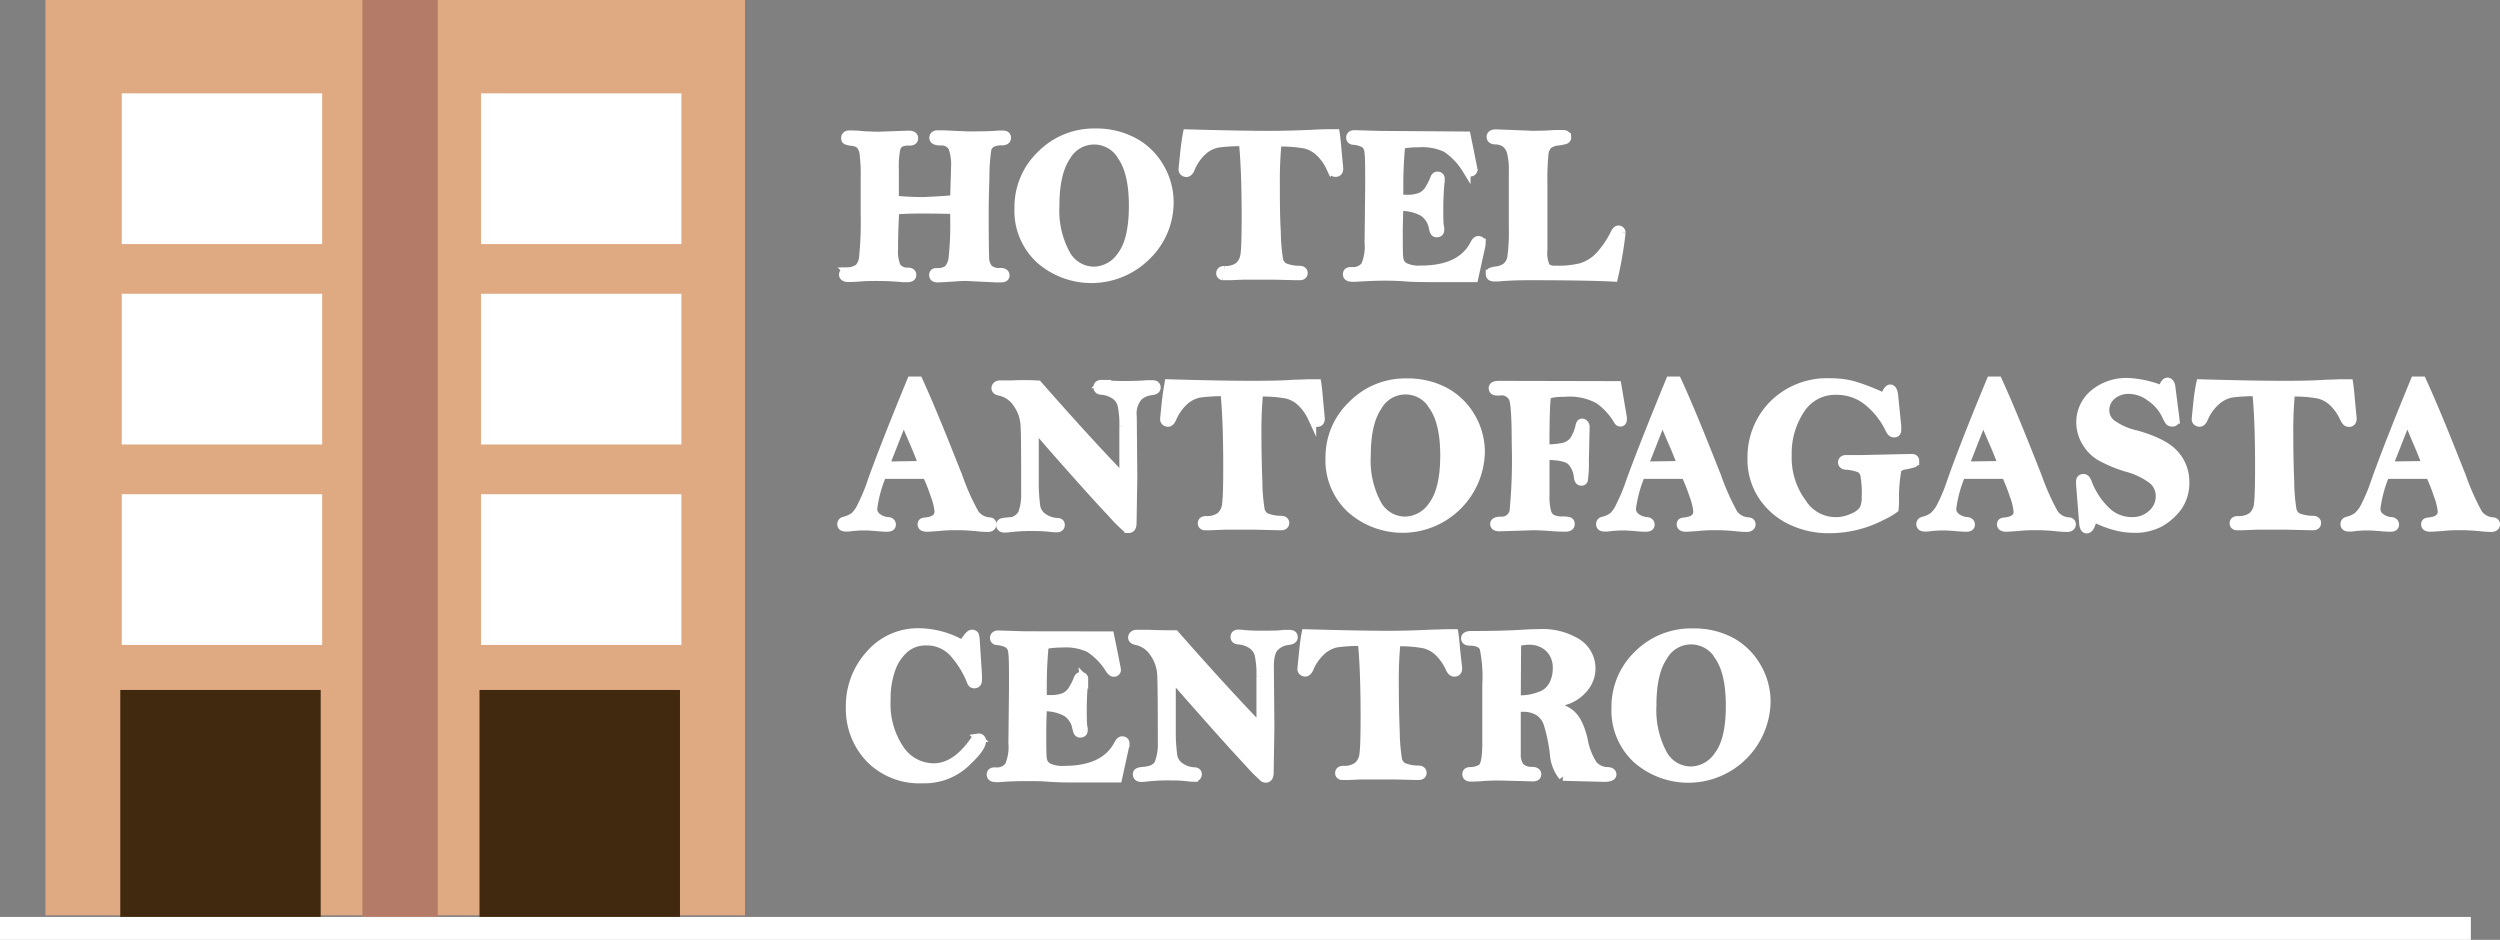
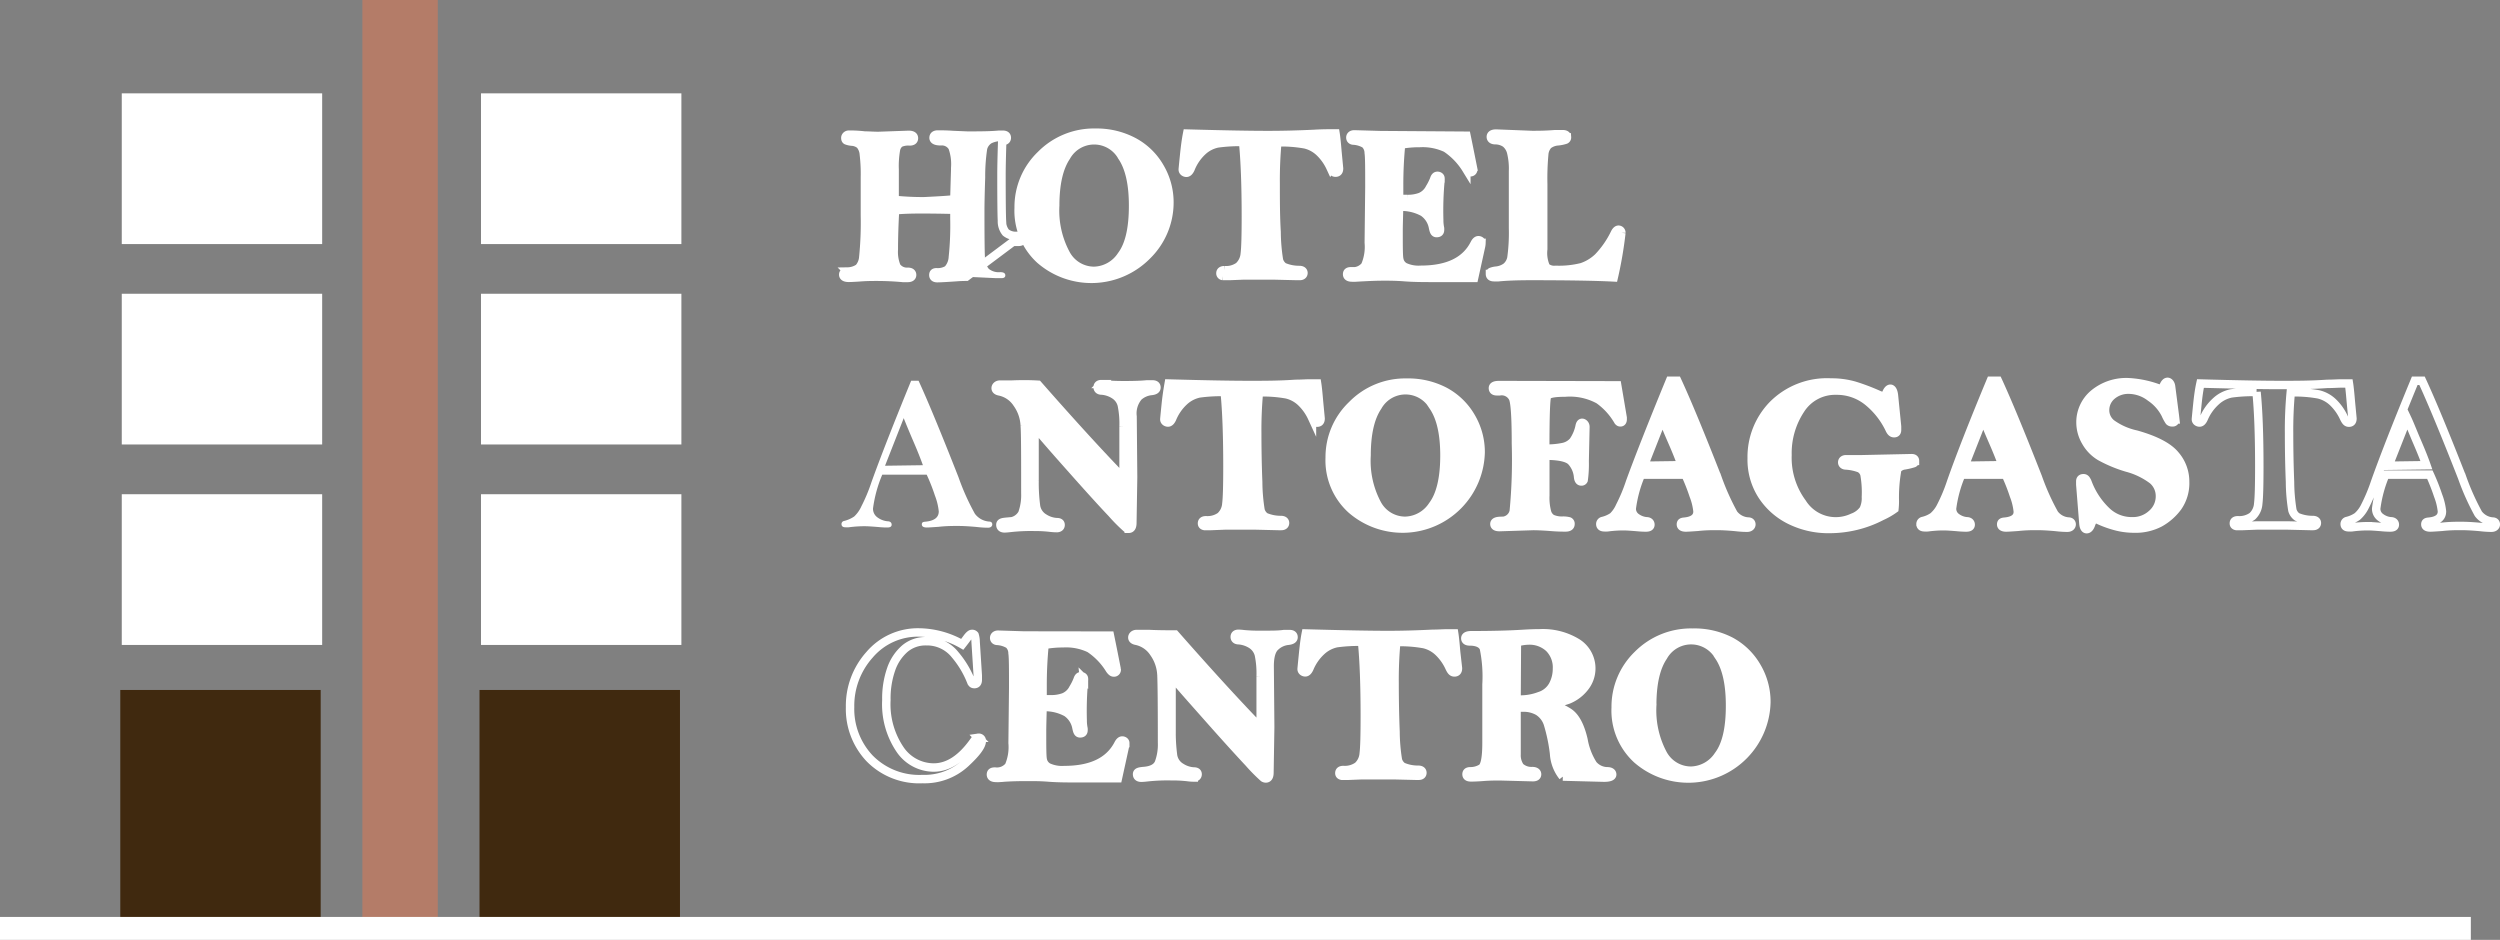
<svg xmlns="http://www.w3.org/2000/svg" viewBox="0 0 370.38 139.24">
  <rect x="0" y="0" width="370.38" height="139.24" fill="#808080" stroke="none" />
  <defs>
    <style>.cls-1{fill:#dfa982;}.cls-2{fill:#fff;}.cls-3{fill:#b47c68;}.cls-4{fill:#40290f;}.cls-5{fill:none;stroke:#fff;stroke-miterlimit:10;stroke-width:1.25px;}</style>
  </defs>
  <title>Recurso 1</title>
  <g id="Capa_2" data-name="Capa 2">
    <g id="Capa_1-2" data-name="Capa 1">
-       <rect class="cls-1" x="6.73" width="103.64" height="135.61" />
      <rect class="cls-2" x="18.04" y="13.83" width="29.69" height="22.33" />
      <rect class="cls-2" x="71.26" y="13.83" width="29.69" height="22.33" />
      <rect class="cls-2" x="18.04" y="43.52" width="29.69" height="22.33" />
      <rect class="cls-2" x="71.26" y="43.52" width="29.69" height="22.33" />
      <rect class="cls-2" x="18.04" y="73.22" width="29.69" height="22.33" />
      <rect class="cls-3" x="53.69" width="11.17" height="137.54" />
      <rect class="cls-2" x="71.26" y="73.22" width="29.69" height="22.33" />
      <rect class="cls-4" x="17.82" y="102.22" width="29.69" height="35.32" />
      <rect class="cls-4" x="71.04" y="102.22" width="29.7" height="35.32" />
      <rect class="cls-2" y="135.85" width="366.06" height="3.39" />
      <path class="cls-2" d="M141.39,29.53l.14-4.81a7.38,7.38,0,0,0-.41-2.89,1.8,1.8,0,0,0-1.73-.9q-1.08,0-1.08-.51c0-.32.21-.49.63-.49s1.23,0,2.22.07l2.14.09c1.8,0,3.37,0,4.72-.13l.54,0q.6,0,.6.45c0,.32-.23.49-.68.5a3.27,3.27,0,0,0-1.58.31,1.49,1.49,0,0,0-.65.88,27.23,27.23,0,0,0-.29,4.19c-.08,2.4-.11,4-.11,4.95q0,5.58.07,6.84a2.62,2.62,0,0,0,.57,1.75,2.37,2.37,0,0,0,1.7.49q.75,0,.75.48c0,.27-.19.41-.57.41l-.82,0L143.16,41c-.27,0-.77,0-1.52.06q-2.16.15-2.79.15c-.38,0-.57-.16-.57-.46s.15-.41.47-.41a2.79,2.79,0,0,0,1.66-.4,2.93,2.93,0,0,0,.76-1.83,44.9,44.9,0,0,0,.23-5.69c0-.3,0-.74,0-1.34-1.85-.05-3.49-.07-4.92-.07-1.64,0-2.93.05-3.88.15-.12,2.13-.18,4.06-.18,5.78a5.75,5.75,0,0,0,.4,2.55,1.91,1.91,0,0,0,1.7.78c.41,0,.61.18.61.46s-.21.45-.65.45c-.16,0-.39,0-.7,0-1.26-.12-2.58-.18-3.95-.18-.65,0-1.51,0-2.59.09-.77.05-1.26.07-1.48.07-.55,0-.83-.16-.83-.47s.22-.41.65-.46a3,3,0,0,0,1.66-.53,2.69,2.69,0,0,0,.65-1.49,52,52,0,0,0,.25-6.29c0-3.46,0-5.34,0-5.66a24.72,24.72,0,0,0-.16-3.4,2.42,2.42,0,0,0-.57-1.42,2.12,2.12,0,0,0-1.22-.46,2.84,2.84,0,0,1-.79-.18c-.11-.06-.16-.18-.16-.38s.18-.47.54-.47,1.22,0,2.31.13c.6,0,1.28.06,2.05.06l4.48-.16c.52,0,.78.16.78.49s-.22.48-.64.48a2.86,2.86,0,0,0-1.44.25,1.61,1.61,0,0,0-.59,1,14,14,0,0,0-.19,2.9l0,4.51a42,42,0,0,0,4.35.21c1.54,0,3-.07,4.46-.21" />
-       <path class="cls-5" d="M141.39,29.53l.14-4.81a7.38,7.38,0,0,0-.41-2.89,1.8,1.8,0,0,0-1.73-.9q-1.08,0-1.08-.51c0-.32.21-.49.63-.49s1.23,0,2.22.07l2.14.09c1.8,0,3.37,0,4.72-.13l.54,0q.6,0,.6.45c0,.32-.23.49-.68.5a3.27,3.27,0,0,0-1.58.31,1.49,1.49,0,0,0-.65.88,27.23,27.23,0,0,0-.29,4.19c-.08,2.4-.11,4-.11,4.95q0,5.58.07,6.84a2.62,2.62,0,0,0,.57,1.75,2.37,2.37,0,0,0,1.7.49q.75,0,.75.48c0,.27-.19.41-.57.41l-.82,0L143.16,41c-.27,0-.77,0-1.52.06q-2.16.15-2.79.15c-.38,0-.57-.16-.57-.46s.15-.41.47-.41a2.79,2.79,0,0,0,1.66-.4,2.93,2.93,0,0,0,.76-1.83,44.9,44.9,0,0,0,.23-5.69c0-.3,0-.74,0-1.34-1.85-.05-3.49-.07-4.92-.07-1.64,0-2.93.05-3.88.15-.12,2.13-.18,4.06-.18,5.78a5.75,5.75,0,0,0,.4,2.55,1.91,1.91,0,0,0,1.7.78c.41,0,.61.18.61.46s-.21.45-.65.45c-.16,0-.39,0-.7,0-1.26-.12-2.58-.18-3.95-.18-.65,0-1.51,0-2.59.09-.77.05-1.26.07-1.48.07-.55,0-.83-.16-.83-.47s.22-.41.65-.46a3,3,0,0,0,1.66-.53,2.69,2.69,0,0,0,.65-1.49,52,52,0,0,0,.25-6.29c0-3.46,0-5.34,0-5.66a24.72,24.72,0,0,0-.16-3.4,2.42,2.42,0,0,0-.57-1.42,2.12,2.12,0,0,0-1.22-.46,2.84,2.84,0,0,1-.79-.18c-.11-.06-.16-.18-.16-.38s.18-.47.54-.47,1.22,0,2.31.13c.6,0,1.28.06,2.05.06l4.48-.16c.52,0,.78.16.78.49s-.22.48-.64.48a2.86,2.86,0,0,0-1.44.25,1.61,1.61,0,0,0-.59,1,14,14,0,0,0-.19,2.9l0,4.51a42,42,0,0,0,4.35.21C138.47,29.74,140,29.67,141.39,29.53Z" />
+       <path class="cls-5" d="M141.39,29.53l.14-4.81a7.38,7.38,0,0,0-.41-2.89,1.8,1.8,0,0,0-1.73-.9q-1.08,0-1.08-.51c0-.32.21-.49.63-.49s1.23,0,2.22.07l2.14.09c1.8,0,3.37,0,4.72-.13l.54,0q.6,0,.6.45c0,.32-.23.49-.68.5c-.08,2.4-.11,4-.11,4.95q0,5.58.07,6.84a2.62,2.62,0,0,0,.57,1.75,2.37,2.37,0,0,0,1.7.49q.75,0,.75.48c0,.27-.19.41-.57.41l-.82,0L143.16,41c-.27,0-.77,0-1.52.06q-2.16.15-2.79.15c-.38,0-.57-.16-.57-.46s.15-.41.47-.41a2.79,2.79,0,0,0,1.66-.4,2.93,2.93,0,0,0,.76-1.83,44.9,44.9,0,0,0,.23-5.69c0-.3,0-.74,0-1.34-1.85-.05-3.49-.07-4.92-.07-1.64,0-2.93.05-3.88.15-.12,2.13-.18,4.06-.18,5.78a5.75,5.75,0,0,0,.4,2.55,1.91,1.91,0,0,0,1.7.78c.41,0,.61.18.61.46s-.21.45-.65.45c-.16,0-.39,0-.7,0-1.26-.12-2.58-.18-3.95-.18-.65,0-1.51,0-2.59.09-.77.05-1.26.07-1.48.07-.55,0-.83-.16-.83-.47s.22-.41.65-.46a3,3,0,0,0,1.66-.53,2.69,2.69,0,0,0,.65-1.49,52,52,0,0,0,.25-6.29c0-3.46,0-5.34,0-5.66a24.72,24.72,0,0,0-.16-3.4,2.42,2.42,0,0,0-.57-1.42,2.12,2.12,0,0,0-1.22-.46,2.84,2.84,0,0,1-.79-.18c-.11-.06-.16-.18-.16-.38s.18-.47.54-.47,1.22,0,2.31.13c.6,0,1.28.06,2.05.06l4.48-.16c.52,0,.78.16.78.49s-.22.48-.64.48a2.86,2.86,0,0,0-1.44.25,1.61,1.61,0,0,0-.59,1,14,14,0,0,0-.19,2.9l0,4.51a42,42,0,0,0,4.35.21C138.47,29.74,140,29.67,141.39,29.53Z" />
      <path class="cls-2" d="M162.33,19.66A11.67,11.67,0,0,1,167.94,21a9.78,9.78,0,0,1,3.86,3.72A10.24,10.24,0,0,1,173.25,30a11,11,0,0,1-3.32,7.87,11.59,11.59,0,0,1-15.84.6,9.8,9.8,0,0,1-3.17-7.68,10.7,10.7,0,0,1,3.28-7.84,11.05,11.05,0,0,1,8.13-3.27m5.54,10.79c0-3.2-.55-5.62-1.64-7.23a4.72,4.72,0,0,0-8.26,0q-1.64,2.45-1.64,7.23a13.55,13.55,0,0,0,1.57,7.14,4.75,4.75,0,0,0,4.19,2.54,5,5,0,0,0,4.06-2.29q1.72-2.3,1.72-7.39" />
      <path class="cls-5" d="M162.33,19.66A11.67,11.67,0,0,1,167.94,21a9.78,9.78,0,0,1,3.86,3.72A10.24,10.24,0,0,1,173.25,30a11,11,0,0,1-3.32,7.87,11.59,11.59,0,0,1-15.84.6,9.8,9.8,0,0,1-3.17-7.68,10.7,10.7,0,0,1,3.28-7.84A11.05,11.05,0,0,1,162.33,19.66Zm5.54,10.79c0-3.2-.55-5.62-1.64-7.23a4.72,4.72,0,0,0-8.26,0q-1.64,2.45-1.64,7.23a13.55,13.55,0,0,0,1.57,7.14,4.75,4.75,0,0,0,4.19,2.54,5,5,0,0,0,4.06-2.29Q167.88,35.55,167.87,30.45Z" />
      <path class="cls-2" d="M175.88,19.79q8.25.23,12.2.22,3,0,6.6-.17c.86-.05,1.56-.07,2.11-.07l1.07,0c.07.43.17,1.33.28,2.68l.24,2.51c0,.41-.17.62-.52.62s-.52-.26-.76-.77a7.46,7.46,0,0,0-1.55-2.2,4.68,4.68,0,0,0-2.19-1.22,19.7,19.7,0,0,0-4.12-.3,59.86,59.86,0,0,0-.25,6.07c0,2.49,0,4.89.14,7.2a27.28,27.28,0,0,0,.35,4.18,1.84,1.84,0,0,0,.7,1,5.8,5.8,0,0,0,2.31.46c.42,0,.62.18.62.44s-.18.45-.54.45l-.44,0-3.29-.08c-2.56,0-4.12,0-4.67,0l-2,.08-1,0a.39.39,0,0,1-.36-.4c0-.3.2-.46.6-.46a3.27,3.27,0,0,0,2.12-.58,2.83,2.83,0,0,0,.89-1.87c.11-.85.16-2.7.16-5.54q0-6.75-.41-11a23.74,23.74,0,0,0-3.78.21,4.63,4.63,0,0,0-2.25,1.17A7.12,7.12,0,0,0,176.39,25c-.18.4-.39.6-.62.6s-.54-.16-.54-.48c0-.09.07-.79.2-2.08s.28-2.37.45-3.23" />
      <path class="cls-5" d="M175.88,19.79q8.25.23,12.2.22,3,0,6.6-.17c.86-.05,1.56-.07,2.11-.07l1.07,0c.07.43.17,1.33.28,2.68l.24,2.51c0,.41-.17.62-.52.62s-.52-.26-.76-.77a7.46,7.46,0,0,0-1.55-2.2,4.68,4.68,0,0,0-2.19-1.22,19.7,19.7,0,0,0-4.12-.3,59.86,59.86,0,0,0-.25,6.07c0,2.49,0,4.89.14,7.2a27.28,27.28,0,0,0,.35,4.18,1.84,1.84,0,0,0,.7,1,5.8,5.8,0,0,0,2.31.46c.42,0,.62.18.62.44s-.18.45-.54.45l-.44,0-3.29-.08c-2.56,0-4.12,0-4.67,0l-2,.08-1,0a.39.39,0,0,1-.36-.4c0-.3.2-.46.6-.46a3.27,3.27,0,0,0,2.12-.58,2.83,2.83,0,0,0,.89-1.87c.11-.85.16-2.7.16-5.54q0-6.75-.41-11a23.74,23.74,0,0,0-3.78.21,4.63,4.63,0,0,0-2.25,1.17A7.12,7.12,0,0,0,176.39,25c-.18.4-.39.6-.62.6s-.54-.16-.54-.48c0-.09.07-.79.2-2.08S175.71,20.65,175.88,19.79Z" />
      <path class="cls-2" d="M217.26,20.11c.34,1.65.67,3.3,1,4.95a.41.41,0,0,1-.46.46c-.17,0-.35-.15-.56-.45a10.14,10.14,0,0,0-3-3.13,8.22,8.22,0,0,0-3.91-.75,15.58,15.58,0,0,0-2.76.23,61,61,0,0,0-.29,6.15c0,.38,0,1,0,1.91l1.21,0a5.37,5.37,0,0,0,1.94-.31,2.75,2.75,0,0,0,1.39-1.32,8.06,8.06,0,0,0,.65-1.29c.1-.34.26-.51.49-.51s.45.13.45.38a1.3,1.3,0,0,1,0,.26,48,48,0,0,0-.19,5.88,5.86,5.86,0,0,0,.12,1.24,1.57,1.57,0,0,1,0,.27c0,.3-.17.45-.5.45s-.42-.28-.54-.85a3.48,3.48,0,0,0-1.45-2.24,6.63,6.63,0,0,0-3.57-.8c-.05,1.78-.08,2.94-.08,3.5,0,2.42,0,3.85.11,4.3a1.6,1.6,0,0,0,.81,1.11,4.9,4.9,0,0,0,2.37.42q6,0,7.95-3.84c.18-.36.38-.54.59-.54s.45.13.45.38a3,3,0,0,1-.09.65l-1,4.55h-5.75c-1.61,0-3.12,0-4.52-.11s-2.5-.1-3.3-.1-2.22.05-4,.16l-.49,0c-.5,0-.75-.16-.75-.49s.2-.44.6-.44a2.26,2.26,0,0,0,2.07-.84,7,7,0,0,0,.54-3.4l.09-8.16c0-2.79,0-4.51-.1-5.15a1.82,1.82,0,0,0-.55-1.3,3.85,3.85,0,0,0-1.67-.51c-.33,0-.5-.19-.5-.45s.19-.47.58-.47l3.83.11Z" />
      <path class="cls-5" d="M217.26,20.11c.34,1.65.67,3.3,1,4.95a.41.41,0,0,1-.46.46c-.17,0-.35-.15-.56-.45a10.14,10.14,0,0,0-3-3.13,8.22,8.22,0,0,0-3.91-.75,15.58,15.58,0,0,0-2.76.23,61,61,0,0,0-.29,6.15c0,.38,0,1,0,1.91l1.21,0a5.37,5.37,0,0,0,1.94-.31,2.75,2.75,0,0,0,1.39-1.32,8.06,8.06,0,0,0,.65-1.29c.1-.34.26-.51.49-.51s.45.13.45.38a1.3,1.3,0,0,1,0,.26,48,48,0,0,0-.19,5.88,5.86,5.86,0,0,0,.12,1.24,1.57,1.57,0,0,1,0,.27c0,.3-.17.45-.5.45s-.42-.28-.54-.85a3.48,3.48,0,0,0-1.45-2.24,6.63,6.63,0,0,0-3.57-.8c-.05,1.78-.08,2.94-.08,3.5,0,2.42,0,3.85.11,4.3a1.6,1.6,0,0,0,.81,1.11,4.9,4.9,0,0,0,2.37.42q6,0,7.95-3.84c.18-.36.38-.54.59-.54s.45.13.45.38a3,3,0,0,1-.09.65l-1,4.55h-5.75c-1.61,0-3.12,0-4.52-.11s-2.5-.1-3.3-.1-2.22.05-4,.16l-.49,0c-.5,0-.75-.16-.75-.49s.2-.44.6-.44a2.26,2.26,0,0,0,2.07-.84,7,7,0,0,0,.54-3.4l.09-8.16c0-2.79,0-4.51-.1-5.15a1.82,1.82,0,0,0-.55-1.3,3.85,3.85,0,0,0-1.67-.51c-.33,0-.5-.19-.5-.45s.19-.47.58-.47l3.83.11Z" />
      <path class="cls-2" d="M239.08,41.1q-4-.21-12.35-.21-2.91,0-4.74.18l-.65,0q-.6,0-.6-.48a.32.32,0,0,1,.16-.31,2.73,2.73,0,0,1,.77-.18,3,3,0,0,0,1.51-.58,2.37,2.37,0,0,0,.74-1.3,27.42,27.42,0,0,0,.24-4.42q0-3.55,0-8.45a10.12,10.12,0,0,0-.29-2.84,2.52,2.52,0,0,0-.82-1.28,2.7,2.7,0,0,0-1.5-.46c-.45,0-.68-.19-.68-.5s.26-.48.78-.48L227,20c.81,0,1.95,0,3.41-.12.53,0,.89,0,1.08,0,.44,0,.66.15.66.46a.37.37,0,0,1-.21.36,5.18,5.18,0,0,1-1.07.23,2.71,2.71,0,0,0-1.5.54,2.28,2.28,0,0,0-.59,1.38,38.84,38.84,0,0,0-.15,4.42v9.65a5.08,5.08,0,0,0,.4,2.64,1.9,1.9,0,0,0,1.44.42,13.78,13.78,0,0,0,3.88-.4,6.54,6.54,0,0,0,2.42-1.47,13.82,13.82,0,0,0,2.47-3.57c.17-.34.36-.51.55-.51s.42.16.42.46a59.38,59.38,0,0,1-1.09,6.67" />
      <path class="cls-5" d="M239.08,41.1q-4-.21-12.35-.21-2.91,0-4.74.18l-.65,0q-.6,0-.6-.48a.32.32,0,0,1,.16-.31,2.73,2.73,0,0,1,.77-.18,3,3,0,0,0,1.51-.58,2.37,2.37,0,0,0,.74-1.3,27.42,27.42,0,0,0,.24-4.42q0-3.55,0-8.45a10.12,10.12,0,0,0-.29-2.84,2.52,2.52,0,0,0-.82-1.28,2.7,2.7,0,0,0-1.5-.46c-.45,0-.68-.19-.68-.5s.26-.48.78-.48L227,20c.81,0,1.95,0,3.41-.12.53,0,.89,0,1.08,0,.44,0,.66.15.66.46a.37.37,0,0,1-.21.36,5.18,5.18,0,0,1-1.07.23,2.71,2.71,0,0,0-1.5.54,2.28,2.28,0,0,0-.59,1.38,38.84,38.84,0,0,0-.15,4.42v9.65a5.08,5.08,0,0,0,.4,2.64,1.9,1.9,0,0,0,1.44.42,13.78,13.78,0,0,0,3.88-.4,6.54,6.54,0,0,0,2.42-1.47,13.82,13.82,0,0,0,2.47-3.57c.17-.34.36-.51.55-.51s.42.16.42.46A59.38,59.38,0,0,1,239.08,41.1Z" />
      <path class="cls-2" d="M135,56.41h1.09q2.08,4.53,5.91,14.28a35,35,0,0,0,2.43,5.42,2.89,2.89,0,0,0,2.11,1.16c.32,0,.47.18.47.42s-.2.49-.61.49c-.23,0-.8,0-1.73-.11-1.1-.1-2-.15-2.78-.15s-1.68,0-2.86.13c-.87.06-1.45.1-1.73.1-.48,0-.73-.16-.73-.46s.17-.37.51-.4q2-.18,2-1.53a9,9,0,0,0-.57-2.34,27.85,27.85,0,0,0-1.22-3.1h-6.58a19.22,19.22,0,0,0-1.37,5,1.56,1.56,0,0,0,.68,1.35,3,3,0,0,0,1.48.56c.4,0,.6.21.6.5s-.22.42-.65.42c-.17,0-.61,0-1.33-.07-.93-.08-1.61-.12-2-.12a17.93,17.93,0,0,0-2.38.16,3.26,3.26,0,0,1-.48,0c-.39,0-.59-.16-.59-.48a.46.46,0,0,1,.39-.46,4.61,4.61,0,0,0,1.49-.66A4.71,4.71,0,0,0,127.62,75a24.83,24.83,0,0,0,1.5-3.6q2-5.55,5.87-15M133.87,62,131.12,69l5.61-.08c-.3-.83-.75-2-1.36-3.41s-1.17-2.77-1.5-3.6" />
-       <path class="cls-5" d="M135,56.41h1.09q2.08,4.53,5.91,14.28a35,35,0,0,0,2.43,5.42,2.89,2.89,0,0,0,2.11,1.16c.32,0,.47.18.47.42s-.2.49-.61.49c-.23,0-.8,0-1.73-.11-1.1-.1-2-.15-2.78-.15s-1.68,0-2.86.13c-.87.06-1.45.1-1.73.1-.48,0-.73-.16-.73-.46s.17-.37.51-.4q2-.18,2-1.53a9,9,0,0,0-.57-2.34,27.85,27.85,0,0,0-1.22-3.1h-6.58a19.22,19.22,0,0,0-1.37,5,1.56,1.56,0,0,0,.68,1.35,3,3,0,0,0,1.48.56c.4,0,.6.21.6.5s-.22.42-.65.42c-.17,0-.61,0-1.33-.07-.93-.08-1.61-.12-2-.12a17.93,17.93,0,0,0-2.38.16,3.26,3.26,0,0,1-.48,0c-.39,0-.59-.16-.59-.48a.46.46,0,0,1,.39-.46,4.61,4.61,0,0,0,1.49-.66A4.71,4.71,0,0,0,127.62,75a24.83,24.83,0,0,0,1.5-3.6Q131.1,65.87,135,56.41ZM133.87,62,131.12,69l5.61-.08c-.3-.83-.75-2-1.36-3.41S134.2,62.78,133.87,62Z" />
      <path class="cls-2" d="M153.78,57q7.6,8.65,12.68,13.87c0-.72,0-1.18,0-1.39l0-6.28a13.78,13.78,0,0,0-.26-3.18,2.52,2.52,0,0,0-1.07-1.51,4,4,0,0,0-1.92-.65c-.4,0-.59-.21-.59-.49s.18-.46.54-.46a6.56,6.56,0,0,1,.78.06c.6.06,1.48.1,2.65.1q2.19,0,3.33-.12c.31,0,.58,0,.81,0,.4,0,.6.15.6.46s-.27.47-.81.52a3.35,3.35,0,0,0-1.86.84,3.82,3.82,0,0,0-.87,2.94l.08,9-.11,6.75c0,.59-.18.88-.54.88a.81.81,0,0,1-.33-.1,24.73,24.73,0,0,1-2.18-2.2q-2-2.1-5.92-6.52c-2.62-2.94-4.46-5.06-5.52-6.34q0,.43,0,8a26.36,26.36,0,0,0,.2,3.66,2.49,2.49,0,0,0,1.24,1.92,3.83,3.83,0,0,0,1.88.6c.36,0,.54.13.54.41s-.19.47-.57.47a8.74,8.74,0,0,1-.92-.06,19.94,19.94,0,0,0-2.43-.13,27.5,27.5,0,0,0-3.43.15c-.44.05-.76.08-.95.08-.41,0-.62-.18-.62-.53s.33-.4,1-.46a2.38,2.38,0,0,0,2.25-1.23,8.07,8.07,0,0,0,.45-3c0-5.46,0-8.79-.09-10a6.07,6.07,0,0,0-1.14-3.3,4.07,4.07,0,0,0-2.55-1.76c-.41-.07-.62-.24-.62-.49s.22-.53.65-.53l.46,0c.25,0,.69,0,1.32,0,1.38,0,2.66,0,3.84,0" />
      <path class="cls-5" d="M153.78,57q7.6,8.65,12.68,13.87c0-.72,0-1.18,0-1.39l0-6.28a13.78,13.78,0,0,0-.26-3.18,2.52,2.52,0,0,0-1.07-1.51,4,4,0,0,0-1.92-.65c-.4,0-.59-.21-.59-.49s.18-.46.54-.46a6.56,6.56,0,0,1,.78.06c.6.06,1.48.1,2.65.1q2.19,0,3.33-.12c.31,0,.58,0,.81,0,.4,0,.6.15.6.46s-.27.47-.81.52a3.35,3.35,0,0,0-1.86.84,3.82,3.82,0,0,0-.87,2.94l.08,9-.11,6.75c0,.59-.18.88-.54.88a.81.81,0,0,1-.33-.1,24.73,24.73,0,0,1-2.18-2.2q-2-2.1-5.92-6.52c-2.62-2.94-4.46-5.06-5.52-6.34q0,.43,0,8a26.36,26.36,0,0,0,.2,3.66,2.49,2.49,0,0,0,1.24,1.92,3.83,3.83,0,0,0,1.88.6c.36,0,.54.13.54.41s-.19.47-.57.47a8.74,8.74,0,0,1-.92-.06,19.94,19.94,0,0,0-2.43-.13,27.5,27.5,0,0,0-3.43.15c-.44.05-.76.08-.95.08-.41,0-.62-.18-.62-.53s.33-.4,1-.46a2.38,2.38,0,0,0,2.25-1.23,8.07,8.07,0,0,0,.45-3c0-5.46,0-8.79-.09-10a6.07,6.07,0,0,0-1.14-3.3,4.07,4.07,0,0,0-2.55-1.76c-.41-.07-.62-.24-.62-.49s.22-.53.65-.53l.46,0c.25,0,.69,0,1.32,0C151.32,56.92,152.6,56.93,153.78,57Z" />
      <path class="cls-2" d="M173.15,56.82q8.25.23,12.2.22c2,0,4.2,0,6.6-.17.86,0,1.56-.06,2.11-.06h1.07c.07.44.17,1.33.28,2.68l.24,2.51c0,.41-.17.62-.52.62s-.51-.25-.76-.76a7.51,7.51,0,0,0-1.55-2.21,4.68,4.68,0,0,0-2.19-1.22,19.7,19.7,0,0,0-4.12-.3,60.07,60.07,0,0,0-.25,6.08q0,3.72.14,7.19a27.12,27.12,0,0,0,.35,4.18,1.81,1.81,0,0,0,.7,1,5.82,5.82,0,0,0,2.32.46c.41,0,.61.18.61.44s-.18.45-.54.45l-.44,0-3.29-.08c-2.56,0-4.12,0-4.67,0l-2,.08-1,0q-.36-.07-.36-.39c0-.31.2-.46.6-.46a3.32,3.32,0,0,0,2.13-.59,2.78,2.78,0,0,0,.88-1.87c.11-.85.16-2.7.16-5.54,0-4.5-.13-8.16-.41-11a23.82,23.82,0,0,0-3.78.21,4.73,4.73,0,0,0-2.25,1.18A7.21,7.21,0,0,0,173.66,62c-.18.4-.39.6-.62.6s-.54-.16-.54-.47c0-.1.07-.79.2-2.09s.28-2.37.45-3.23" />
      <path class="cls-5" d="M173.15,56.82q8.25.23,12.2.22c2,0,4.2,0,6.6-.17.86,0,1.56-.06,2.11-.06h1.07c.07.44.17,1.33.28,2.68l.24,2.51c0,.41-.17.62-.52.62s-.51-.25-.76-.76a7.51,7.51,0,0,0-1.55-2.21,4.68,4.68,0,0,0-2.19-1.22,19.7,19.7,0,0,0-4.12-.3,60.07,60.07,0,0,0-.25,6.08q0,3.72.14,7.19a27.12,27.12,0,0,0,.35,4.18,1.81,1.81,0,0,0,.7,1,5.82,5.82,0,0,0,2.32.46c.41,0,.61.18.61.44s-.18.45-.54.45l-.44,0-3.29-.08c-2.56,0-4.12,0-4.67,0l-2,.08-1,0q-.36-.07-.36-.39c0-.31.2-.46.6-.46a3.32,3.32,0,0,0,2.13-.59,2.78,2.78,0,0,0,.88-1.87c.11-.85.16-2.7.16-5.54,0-4.5-.13-8.16-.41-11a23.82,23.82,0,0,0-3.78.21,4.73,4.73,0,0,0-2.25,1.18A7.21,7.21,0,0,0,173.66,62c-.18.4-.39.6-.62.6s-.54-.16-.54-.47c0-.1.07-.79.2-2.09S173,57.68,173.15,56.82Z" />
      <path class="cls-2" d="M208.44,56.69A11.67,11.67,0,0,1,214.05,58a9.91,9.91,0,0,1,3.86,3.72A10.24,10.24,0,0,1,219.36,67a11.57,11.57,0,0,1-19.16,8.47A9.8,9.8,0,0,1,197,67.8,10.66,10.66,0,0,1,200.31,60a11,11,0,0,1,8.13-3.27M214,67.48q0-4.8-1.64-7.23a4.72,4.72,0,0,0-8.26,0q-1.64,2.43-1.64,7.22A13.55,13.55,0,0,0,204,74.62a4.73,4.73,0,0,0,4.19,2.54,5,5,0,0,0,4.06-2.29c1.14-1.53,1.72-4,1.72-7.39" />
      <path class="cls-5" d="M208.44,56.69A11.67,11.67,0,0,1,214.05,58a9.91,9.91,0,0,1,3.86,3.72A10.24,10.24,0,0,1,219.36,67a11.57,11.57,0,0,1-19.16,8.47A9.8,9.8,0,0,1,197,67.8,10.66,10.66,0,0,1,200.31,60,11,11,0,0,1,208.44,56.69ZM214,67.48q0-4.8-1.64-7.23a4.72,4.72,0,0,0-8.26,0q-1.64,2.43-1.64,7.22A13.55,13.55,0,0,0,204,74.62a4.73,4.73,0,0,0,4.19,2.54,5,5,0,0,0,4.06-2.29C213.4,73.34,214,70.88,214,67.48Z" />
      <path class="cls-2" d="M239.59,57.09l.81,4.79,0,.23c0,.3-.11.46-.33.46s-.28-.12-.43-.35a10,10,0,0,0-2.77-3,8.93,8.93,0,0,0-5-1.06c-1.58,0-2.47.17-2.66.5s-.28,2.93-.28,7.8a11.61,11.61,0,0,0,2.7-.24,2.71,2.71,0,0,0,1.46-.87,6,6,0,0,0,.95-2.27c.07-.3.19-.44.36-.44s.48.2.48.6l-.11,5.06a17.32,17.32,0,0,1-.15,2.83.34.34,0,0,1-.35.2c-.26,0-.42-.21-.47-.64a3.89,3.89,0,0,0-1-2.33c-.55-.57-1.84-.85-3.86-.85l0,5.88a8.27,8.27,0,0,0,.25,2.46,1.66,1.66,0,0,0,.74,1,3.68,3.68,0,0,0,1.53.29,3.35,3.35,0,0,1,1,.1.38.38,0,0,1,.21.39q0,.51-.72.51c-.43,0-1.25,0-2.47-.11-1-.07-1.8-.1-2.32-.1l-5,.16c-.51,0-.76-.15-.76-.46s.31-.44.93-.46a1.81,1.81,0,0,0,1.94-1.44,79.92,79.92,0,0,0,.32-10q0-5.61-.41-6.69a1.86,1.86,0,0,0-2-1.07h-.43c-.38,0-.57-.16-.57-.47s.3-.45.92-.45Z" />
      <path class="cls-5" d="M239.59,57.09l.81,4.79,0,.23c0,.3-.11.46-.33.46s-.28-.12-.43-.35a10,10,0,0,0-2.77-3,8.93,8.93,0,0,0-5-1.06c-1.58,0-2.47.17-2.66.5s-.28,2.93-.28,7.8a11.61,11.61,0,0,0,2.7-.24,2.71,2.71,0,0,0,1.46-.87,6,6,0,0,0,.95-2.27c.07-.3.19-.44.36-.44s.48.2.48.6l-.11,5.06a17.32,17.32,0,0,1-.15,2.83.34.34,0,0,1-.35.2c-.26,0-.42-.21-.47-.64a3.89,3.89,0,0,0-1-2.33c-.55-.57-1.84-.85-3.86-.85l0,5.88a8.27,8.27,0,0,0,.25,2.46,1.66,1.66,0,0,0,.74,1,3.68,3.68,0,0,0,1.53.29,3.35,3.35,0,0,1,1,.1.38.38,0,0,1,.21.39q0,.51-.72.51c-.43,0-1.25,0-2.47-.11-1-.07-1.8-.1-2.32-.1l-5,.16c-.51,0-.76-.15-.76-.46s.31-.44.93-.46a1.81,1.81,0,0,0,1.94-1.44,79.92,79.92,0,0,0,.32-10q0-5.61-.41-6.69a1.86,1.86,0,0,0-2-1.07h-.43c-.38,0-.57-.16-.57-.47s.3-.45.92-.45Z" />
      <path class="cls-2" d="M247.41,56.41h1.08q2.1,4.53,5.92,14.28a36.51,36.51,0,0,0,2.42,5.42A2.91,2.91,0,0,0,259,77.27c.31,0,.47.18.47.42s-.2.49-.62.49c-.22,0-.8,0-1.73-.11-1.1-.1-2-.15-2.77-.15s-1.69,0-2.86.13c-.88.06-1.45.1-1.73.1-.49,0-.73-.16-.73-.46s.17-.37.51-.4q1.95-.18,1.95-1.53a9,9,0,0,0-.57-2.34,30,30,0,0,0-1.22-3.1h-6.58a18.79,18.79,0,0,0-1.37,5,1.56,1.56,0,0,0,.68,1.35,3,3,0,0,0,1.48.56c.4,0,.6.21.6.5s-.22.42-.65.42c-.17,0-.62,0-1.33-.07-.94-.08-1.61-.12-2-.12a18.17,18.17,0,0,0-2.38.16,3.14,3.14,0,0,1-.47,0c-.39,0-.59-.16-.59-.48a.46.46,0,0,1,.38-.46,4.51,4.51,0,0,0,1.49-.66A4.85,4.85,0,0,0,240,75a24.83,24.83,0,0,0,1.5-3.6q2-5.55,5.87-15M246.29,62,243.54,69l5.61-.08c-.3-.83-.75-2-1.37-3.41s-1.16-2.77-1.49-3.6" />
      <path class="cls-5" d="M247.41,56.41h1.08q2.1,4.53,5.92,14.28a36.51,36.51,0,0,0,2.42,5.42A2.91,2.91,0,0,0,259,77.27c.31,0,.47.18.47.42s-.2.49-.62.49c-.22,0-.8,0-1.73-.11-1.1-.1-2-.15-2.77-.15s-1.69,0-2.86.13c-.88.06-1.45.1-1.73.1-.49,0-.73-.16-.73-.46s.17-.37.51-.4q1.95-.18,1.95-1.53a9,9,0,0,0-.57-2.34,30,30,0,0,0-1.22-3.1h-6.58a18.79,18.79,0,0,0-1.37,5,1.56,1.56,0,0,0,.68,1.35,3,3,0,0,0,1.48.56c.4,0,.6.21.6.5s-.22.42-.65.42c-.17,0-.62,0-1.33-.07-.94-.08-1.61-.12-2-.12a18.17,18.17,0,0,0-2.38.16,3.14,3.14,0,0,1-.47,0c-.39,0-.59-.16-.59-.48a.46.46,0,0,1,.38-.46,4.51,4.51,0,0,0,1.49-.66A4.85,4.85,0,0,0,240,75a24.83,24.83,0,0,0,1.5-3.6Q243.52,65.87,247.41,56.41ZM246.29,62,243.54,69l5.61-.08c-.3-.83-.75-2-1.37-3.41S246.62,62.78,246.29,62Z" />
      <path class="cls-2" d="M280.59,58.58l.46,4.6c0,.22,0,.38,0,.51,0,.33-.14.49-.43.49s-.48-.18-.66-.55a11.81,11.81,0,0,0-3.26-4.16,7.28,7.28,0,0,0-4.66-1.6,6.07,6.07,0,0,0-5.31,2.84,11.68,11.68,0,0,0-1.91,6.71A11.22,11.22,0,0,0,267,74.49a5.86,5.86,0,0,0,7.47,2.19,3.4,3.4,0,0,0,1.62-1.21,3.85,3.85,0,0,0,.35-1.85,15.08,15.08,0,0,0-.21-3.32,1.46,1.46,0,0,0-.71-.91,7,7,0,0,0-2-.43c-.39,0-.59-.2-.59-.46s.19-.46.56-.46h2.4l7.32-.16c.33,0,.5.14.5.41a.34.34,0,0,1-.19.33,9.49,9.49,0,0,1-1.34.32,1.7,1.7,0,0,0-1.09.57,23.05,23.05,0,0,0-.37,4.78,10.82,10.82,0,0,1-.06,1.1,10.59,10.59,0,0,1-1.88,1.08,16.44,16.44,0,0,1-3.81,1.43,16.81,16.81,0,0,1-3.89.47,12.83,12.83,0,0,1-5.84-1.29,10.45,10.45,0,0,1-4.14-3.62,9.76,9.76,0,0,1-1.58-5.58A11.06,11.06,0,0,1,262.63,60a11.31,11.31,0,0,1,8.63-3.33,12.3,12.3,0,0,1,3.5.47,31,31,0,0,1,3.54,1.34,1.72,1.72,0,0,0,.68.18c.22,0,.38-.16.5-.46s.34-.61.58-.61.46.34.53,1" />
      <path class="cls-5" d="M280.59,58.58l.46,4.6c0,.22,0,.38,0,.51,0,.33-.14.49-.43.49s-.48-.18-.66-.55a11.81,11.81,0,0,0-3.26-4.16,7.28,7.28,0,0,0-4.66-1.6,6.07,6.07,0,0,0-5.31,2.84,11.68,11.68,0,0,0-1.91,6.71A11.22,11.22,0,0,0,267,74.49a5.86,5.86,0,0,0,7.47,2.19,3.4,3.4,0,0,0,1.62-1.21,3.85,3.85,0,0,0,.35-1.85,15.08,15.08,0,0,0-.21-3.32,1.46,1.46,0,0,0-.71-.91,7,7,0,0,0-2-.43c-.39,0-.59-.2-.59-.46s.19-.46.56-.46h2.4l7.32-.16c.33,0,.5.14.5.41a.34.34,0,0,1-.19.33,9.49,9.49,0,0,1-1.34.32,1.7,1.7,0,0,0-1.09.57,23.05,23.05,0,0,0-.37,4.78,10.82,10.82,0,0,1-.06,1.1,10.59,10.59,0,0,1-1.88,1.08,16.44,16.44,0,0,1-3.81,1.43,16.81,16.81,0,0,1-3.89.47,12.83,12.83,0,0,1-5.84-1.29,10.45,10.45,0,0,1-4.14-3.62,9.76,9.76,0,0,1-1.58-5.58A11.06,11.06,0,0,1,262.63,60a11.31,11.31,0,0,1,8.63-3.33,12.3,12.3,0,0,1,3.5.47,31,31,0,0,1,3.54,1.34,1.72,1.72,0,0,0,.68.18c.22,0,.38-.16.5-.46s.34-.61.58-.61S280.52,57.92,280.59,58.58Z" />
      <path class="cls-2" d="M294.93,56.41H296q2.09,4.53,5.91,14.28a35,35,0,0,0,2.43,5.42,2.87,2.87,0,0,0,2.11,1.16c.31,0,.47.18.47.42s-.2.49-.62.49c-.22,0-.8,0-1.73-.11-1.1-.1-2-.15-2.77-.15s-1.68,0-2.86.13c-.88.06-1.45.1-1.73.1-.48,0-.73-.16-.73-.46s.17-.37.51-.4q2-.18,1.95-1.53a9,9,0,0,0-.57-2.34,27.85,27.85,0,0,0-1.22-3.1h-6.58a18.79,18.79,0,0,0-1.37,5,1.56,1.56,0,0,0,.68,1.35,3,3,0,0,0,1.48.56c.4,0,.6.21.6.5s-.22.42-.65.42c-.17,0-.61,0-1.33-.07-.93-.08-1.61-.12-2-.12a17.93,17.93,0,0,0-2.38.16,3.26,3.26,0,0,1-.48,0c-.39,0-.59-.16-.59-.48a.46.46,0,0,1,.38-.46,4.42,4.42,0,0,0,1.49-.66A4.85,4.85,0,0,0,287.56,75a24.83,24.83,0,0,0,1.5-3.6q2-5.55,5.87-15M293.81,62,291.06,69l5.61-.08c-.3-.83-.75-2-1.37-3.41s-1.16-2.77-1.49-3.6" />
      <path class="cls-5" d="M294.93,56.41H296q2.09,4.53,5.91,14.28a35,35,0,0,0,2.43,5.42,2.87,2.87,0,0,0,2.11,1.16c.31,0,.47.18.47.42s-.2.49-.62.49c-.22,0-.8,0-1.73-.11-1.1-.1-2-.15-2.77-.15s-1.68,0-2.86.13c-.88.06-1.45.1-1.73.1-.48,0-.73-.16-.73-.46s.17-.37.51-.4q2-.18,1.95-1.53a9,9,0,0,0-.57-2.34,27.85,27.85,0,0,0-1.22-3.1h-6.58a18.79,18.79,0,0,0-1.37,5,1.56,1.56,0,0,0,.68,1.35,3,3,0,0,0,1.48.56c.4,0,.6.21.6.5s-.22.42-.65.42c-.17,0-.61,0-1.33-.07-.93-.08-1.61-.12-2-.12a17.93,17.93,0,0,0-2.38.16,3.26,3.26,0,0,1-.48,0c-.39,0-.59-.16-.59-.48a.46.46,0,0,1,.38-.46,4.42,4.42,0,0,0,1.49-.66A4.85,4.85,0,0,0,287.56,75a24.83,24.83,0,0,0,1.5-3.6Q291,65.87,294.93,56.41ZM293.81,62,291.06,69l5.61-.08c-.3-.83-.75-2-1.37-3.41S294.14,62.78,293.81,62Z" />
      <path class="cls-2" d="M320.18,57.7a2.74,2.74,0,0,0,.41-.63c.16-.33.34-.5.54-.5s.46.23.52.7l.56,4.34.06.53a.38.38,0,0,1-.43.43.59.59,0,0,1-.46-.16,6,6,0,0,1-.54-1,6.71,6.71,0,0,0-2.25-2.55,5.34,5.34,0,0,0-3.16-1.13,3.76,3.76,0,0,0-2.56.88,2.82,2.82,0,0,0-1,2.22,2.55,2.55,0,0,0,.95,1.93,9.74,9.74,0,0,0,3.66,1.62c2.84.8,4.76,1.8,5.76,3a6,6,0,0,1,1.49,4,6.17,6.17,0,0,1-1.09,3.73A8.32,8.32,0,0,1,320,77.44a7.79,7.79,0,0,1-3.9.87,10.66,10.66,0,0,1-2.79-.39,15.62,15.62,0,0,1-3-1.17,3.16,3.16,0,0,0-.54,1c-.17.44-.38.65-.63.65s-.43-.28-.48-.85l-.46-5.76q0-.39,0-.48c0-.31.16-.46.48-.46s.45.26.66.79a11.32,11.32,0,0,0,2.64,4,5.37,5.37,0,0,0,3.85,1.59,4.15,4.15,0,0,0,3-1.11A3.42,3.42,0,0,0,320,73.51a3.1,3.1,0,0,0-1.07-2.38,10.93,10.93,0,0,0-3.82-1.85,19.78,19.78,0,0,1-4-1.67,5.94,5.94,0,0,1-2.1-2.18,5.7,5.7,0,0,1-.78-2.82,5.5,5.5,0,0,1,1.92-4.23,7.52,7.52,0,0,1,5.25-1.75,15.22,15.22,0,0,1,4.78,1.07" />
      <path class="cls-5" d="M320.18,57.7a2.74,2.74,0,0,0,.41-.63c.16-.33.34-.5.54-.5s.46.23.52.7l.56,4.34.06.53a.38.38,0,0,1-.43.43.59.59,0,0,1-.46-.16,6,6,0,0,1-.54-1,6.71,6.71,0,0,0-2.25-2.55,5.34,5.34,0,0,0-3.16-1.13,3.76,3.76,0,0,0-2.56.88,2.82,2.82,0,0,0-1,2.22,2.55,2.55,0,0,0,.95,1.93,9.74,9.74,0,0,0,3.66,1.62c2.84.8,4.76,1.8,5.76,3a6,6,0,0,1,1.49,4,6.17,6.17,0,0,1-1.09,3.73A8.32,8.32,0,0,1,320,77.44a7.79,7.79,0,0,1-3.9.87,10.66,10.66,0,0,1-2.79-.39,15.62,15.62,0,0,1-3-1.17,3.16,3.16,0,0,0-.54,1c-.17.44-.38.65-.63.65s-.43-.28-.48-.85l-.46-5.76q0-.39,0-.48c0-.31.16-.46.48-.46s.45.26.66.79a11.32,11.32,0,0,0,2.64,4,5.37,5.37,0,0,0,3.85,1.59,4.15,4.15,0,0,0,3-1.11A3.42,3.42,0,0,0,320,73.51a3.1,3.1,0,0,0-1.07-2.38,10.93,10.93,0,0,0-3.82-1.85,19.78,19.78,0,0,1-4-1.67,5.94,5.94,0,0,1-2.1-2.18,5.7,5.7,0,0,1-.78-2.82,5.5,5.5,0,0,1,1.92-4.23,7.52,7.52,0,0,1,5.25-1.75A15.22,15.22,0,0,1,320.18,57.7Z" />
-       <path class="cls-2" d="M326,56.82q8.25.23,12.2.22c2,0,4.2,0,6.6-.17.86,0,1.56-.06,2.11-.06H348c.07.44.17,1.33.28,2.68l.24,2.51c0,.41-.17.62-.52.62s-.51-.25-.76-.76a7.51,7.51,0,0,0-1.55-2.21,4.68,4.68,0,0,0-2.19-1.22,19.7,19.7,0,0,0-4.12-.3,60.07,60.07,0,0,0-.25,6.08q0,3.72.14,7.19a27.12,27.12,0,0,0,.35,4.18,1.81,1.81,0,0,0,.7,1,5.82,5.82,0,0,0,2.32.46c.41,0,.61.18.61.44s-.18.45-.54.45l-.44,0-3.29-.08c-2.56,0-4.12,0-4.67,0l-2,.08-1,0q-.36-.07-.36-.39c0-.31.2-.46.6-.46a3.32,3.32,0,0,0,2.13-.59,2.78,2.78,0,0,0,.88-1.87c.11-.85.16-2.7.16-5.54,0-4.5-.13-8.16-.41-11a23.82,23.82,0,0,0-3.78.21,4.73,4.73,0,0,0-2.25,1.18A7.21,7.21,0,0,0,326.49,62c-.18.4-.39.6-.62.6s-.54-.16-.54-.47c0-.1.07-.79.2-2.09s.28-2.37.45-3.23" />
      <path class="cls-5" d="M326,56.82q8.25.23,12.2.22c2,0,4.2,0,6.6-.17.86,0,1.56-.06,2.11-.06H348c.07.44.17,1.33.28,2.68l.24,2.51c0,.41-.17.62-.52.62s-.51-.25-.76-.76a7.51,7.51,0,0,0-1.55-2.21,4.68,4.68,0,0,0-2.19-1.22,19.7,19.7,0,0,0-4.12-.3,60.07,60.07,0,0,0-.25,6.08q0,3.72.14,7.19a27.12,27.12,0,0,0,.35,4.18,1.81,1.81,0,0,0,.7,1,5.82,5.82,0,0,0,2.32.46c.41,0,.61.18.61.44s-.18.45-.54.45l-.44,0-3.29-.08c-2.56,0-4.12,0-4.67,0l-2,.08-1,0q-.36-.07-.36-.39c0-.31.2-.46.6-.46a3.32,3.32,0,0,0,2.13-.59,2.78,2.78,0,0,0,.88-1.87c.11-.85.16-2.7.16-5.54,0-4.5-.13-8.16-.41-11a23.82,23.82,0,0,0-3.78.21,4.73,4.73,0,0,0-2.25,1.18A7.21,7.21,0,0,0,326.49,62c-.18.4-.39.6-.62.6s-.54-.16-.54-.47c0-.1.07-.79.2-2.09S325.81,57.68,326,56.82Z" />
-       <path class="cls-2" d="M357.75,56.41h1.08q2.1,4.53,5.92,14.28a36.51,36.51,0,0,0,2.42,5.42,2.91,2.91,0,0,0,2.11,1.16c.32,0,.48.18.48.42s-.21.49-.62.49c-.22,0-.8,0-1.73-.11-1.1-.1-2-.15-2.78-.15s-1.68,0-2.85.13c-.88.06-1.46.1-1.73.1-.49,0-.73-.16-.73-.46s.17-.37.51-.4q1.95-.18,1.95-1.53a9,9,0,0,0-.57-2.34,30,30,0,0,0-1.22-3.1H353.4a19,19,0,0,0-1.36,5,1.54,1.54,0,0,0,.68,1.35,2.9,2.9,0,0,0,1.47.56c.41,0,.61.21.61.5s-.22.42-.65.42c-.17,0-.62,0-1.34-.07-.93-.08-1.6-.12-2-.12a18,18,0,0,0-2.38.16,3.28,3.28,0,0,1-.47,0c-.4,0-.59-.16-.59-.48a.46.46,0,0,1,.38-.46,4.61,4.61,0,0,0,1.49-.66A4.85,4.85,0,0,0,350.38,75a26,26,0,0,0,1.5-3.6q2-5.55,5.87-15M356.63,62,353.87,69l5.61-.08c-.29-.83-.75-2-1.36-3.41S357,62.78,356.63,62" />
      <path class="cls-5" d="M357.75,56.41h1.08q2.1,4.53,5.92,14.28a36.51,36.51,0,0,0,2.42,5.42,2.91,2.91,0,0,0,2.11,1.16c.32,0,.48.18.48.42s-.21.49-.62.49c-.22,0-.8,0-1.73-.11-1.1-.1-2-.15-2.78-.15s-1.68,0-2.85.13c-.88.06-1.46.1-1.73.1-.49,0-.73-.16-.73-.46s.17-.37.51-.4q1.95-.18,1.95-1.53a9,9,0,0,0-.57-2.34,30,30,0,0,0-1.22-3.1H353.4a19,19,0,0,0-1.36,5,1.54,1.54,0,0,0,.68,1.35,2.9,2.9,0,0,0,1.47.56c.41,0,.61.21.61.5s-.22.42-.65.42c-.17,0-.62,0-1.34-.07-.93-.08-1.6-.12-2-.12a18,18,0,0,0-2.38.16,3.28,3.28,0,0,1-.47,0c-.4,0-.59-.16-.59-.48a.46.46,0,0,1,.38-.46,4.61,4.61,0,0,0,1.49-.66A4.85,4.85,0,0,0,350.38,75a26,26,0,0,0,1.5-3.6Q353.85,65.87,357.75,56.41ZM356.63,62,353.87,69l5.61-.08c-.29-.83-.75-2-1.36-3.41S357,62.78,356.63,62Z" />
-       <path class="cls-2" d="M142.56,95.46c.22-.28.46-.59.7-.92s.52-.62.71-.62a.46.46,0,0,1,.42.16,3.33,3.33,0,0,1,.15,1l.32,5,0,.63c0,.43-.17.64-.5.64s-.41-.18-.54-.52A14.2,14.2,0,0,0,141.5,97,5.3,5.3,0,0,0,137.24,95a4.74,4.74,0,0,0-3.2,1.11,7.09,7.09,0,0,0-2,3,13.11,13.11,0,0,0-.72,4.6,11.94,11.94,0,0,0,2,7.29,6.05,6.05,0,0,0,5,2.71c2.17,0,4.16-1.32,6-3.94.22-.32.43-.47.63-.47a.44.44,0,0,1,.5.5c0,.7-.83,1.81-2.5,3.34a8.92,8.92,0,0,1-6.26,2.28,10.29,10.29,0,0,1-7.87-3.08,10.65,10.65,0,0,1-2.88-7.57A11.33,11.33,0,0,1,128.83,97a9.4,9.4,0,0,1,7.36-3.3,13.22,13.22,0,0,1,6.37,1.77" />
      <path class="cls-5" d="M142.56,95.46c.22-.28.46-.59.7-.92s.52-.62.71-.62a.46.46,0,0,1,.42.16,3.33,3.33,0,0,1,.15,1l.32,5,0,.63c0,.43-.17.64-.5.64s-.41-.18-.54-.52A14.2,14.2,0,0,0,141.5,97,5.3,5.3,0,0,0,137.24,95a4.74,4.74,0,0,0-3.2,1.11,7.09,7.09,0,0,0-2,3,13.11,13.11,0,0,0-.72,4.6,11.94,11.94,0,0,0,2,7.29,6.05,6.05,0,0,0,5,2.71c2.17,0,4.16-1.32,6-3.94.22-.32.43-.47.63-.47a.44.44,0,0,1,.5.5c0,.7-.83,1.81-2.5,3.34a8.92,8.92,0,0,1-6.26,2.28,10.29,10.29,0,0,1-7.87-3.08,10.65,10.65,0,0,1-2.88-7.57A11.33,11.33,0,0,1,128.83,97a9.4,9.4,0,0,1,7.36-3.3A13.22,13.22,0,0,1,142.56,95.46Z" />
      <path class="cls-2" d="M164.44,94.17c.34,1.65.67,3.3,1,5a.4.4,0,0,1-.46.46c-.17,0-.35-.15-.56-.44a10,10,0,0,0-3-3.13,8.09,8.09,0,0,0-3.91-.76,15.57,15.57,0,0,0-2.76.24,60.84,60.84,0,0,0-.29,6.14q0,.57,0,1.92h1.21a5.37,5.37,0,0,0,1.94-.31,2.72,2.72,0,0,0,1.39-1.31,8,8,0,0,0,.65-1.3c.1-.33.26-.5.49-.5s.45.12.45.38a1.21,1.21,0,0,1,0,.25,48.18,48.18,0,0,0-.19,5.89,5.93,5.93,0,0,0,.12,1.24,1.39,1.39,0,0,1,0,.27c0,.29-.17.44-.5.44s-.42-.28-.54-.84a3.5,3.5,0,0,0-1.45-2.25,6.63,6.63,0,0,0-3.57-.8c-.05,1.78-.08,3-.08,3.51,0,2.41,0,3.84.11,4.3a1.6,1.6,0,0,0,.81,1.1,4.9,4.9,0,0,0,2.37.42q6,0,8-3.84c.18-.36.38-.54.59-.54s.45.13.45.38a3,3,0,0,1-.09.65l-1,4.56-5.75,0c-1.61,0-3.12,0-4.52-.11s-2.5-.09-3.3-.09-2.22,0-4,.15a3.87,3.87,0,0,1-.49,0c-.5,0-.75-.17-.75-.5s.2-.44.6-.44a2.28,2.28,0,0,0,2.07-.83,7.08,7.08,0,0,0,.54-3.4l.09-8.17c0-2.79,0-4.5-.1-5.14a1.8,1.8,0,0,0-.55-1.3,3.83,3.83,0,0,0-1.67-.52c-.33,0-.5-.19-.5-.44s.19-.48.58-.48l3.83.12Z" />
      <path class="cls-5" d="M164.44,94.17c.34,1.65.67,3.3,1,5a.4.4,0,0,1-.46.46c-.17,0-.35-.15-.56-.44a10,10,0,0,0-3-3.13,8.09,8.09,0,0,0-3.91-.76,15.57,15.57,0,0,0-2.76.24,60.84,60.84,0,0,0-.29,6.14q0,.57,0,1.92h1.21a5.37,5.37,0,0,0,1.94-.31,2.72,2.72,0,0,0,1.39-1.31,8,8,0,0,0,.65-1.3c.1-.33.26-.5.49-.5s.45.12.45.38a1.21,1.21,0,0,1,0,.25,48.18,48.18,0,0,0-.19,5.89,5.93,5.93,0,0,0,.12,1.24,1.39,1.39,0,0,1,0,.27c0,.29-.17.44-.5.44s-.42-.28-.54-.84a3.5,3.5,0,0,0-1.45-2.25,6.63,6.63,0,0,0-3.57-.8c-.05,1.78-.08,3-.08,3.51,0,2.41,0,3.84.11,4.3a1.6,1.6,0,0,0,.81,1.1,4.9,4.9,0,0,0,2.37.42q6,0,8-3.84c.18-.36.38-.54.59-.54s.45.13.45.38a3,3,0,0,1-.09.65l-1,4.56-5.75,0c-1.61,0-3.12,0-4.52-.11s-2.5-.09-3.3-.09-2.22,0-4,.15a3.87,3.87,0,0,1-.49,0c-.5,0-.75-.17-.75-.5s.2-.44.6-.44a2.28,2.28,0,0,0,2.07-.83,7.08,7.08,0,0,0,.54-3.4l.09-8.17c0-2.79,0-4.5-.1-5.14a1.8,1.8,0,0,0-.55-1.3,3.83,3.83,0,0,0-1.67-.52c-.33,0-.5-.19-.5-.44s.19-.48.58-.48l3.83.12Z" />
      <path class="cls-2" d="M174.09,94q7.6,8.64,12.68,13.86c0-.71,0-1.18,0-1.39l0-6.28a13.68,13.68,0,0,0-.26-3.17,2.56,2.56,0,0,0-1.07-1.52,4.11,4.11,0,0,0-1.92-.65c-.4,0-.59-.2-.59-.49s.18-.46.54-.46a6.56,6.56,0,0,1,.78.06,24.9,24.9,0,0,0,2.64.1c1.46,0,2.57,0,3.34-.12.31,0,.58,0,.81,0,.4,0,.6.15.6.46s-.27.47-.81.53a3.22,3.22,0,0,0-1.86.84c-.58.49-.87,1.47-.87,2.93l.08,9-.11,6.76q0,.87-.54.87a.65.65,0,0,1-.33-.1A26.22,26.22,0,0,1,185,113c-1.32-1.41-3.3-3.58-5.91-6.53s-4.46-5-5.52-6.34q0,.44,0,8a26.3,26.3,0,0,0,.2,3.65,2.46,2.46,0,0,0,1.24,1.92,3.83,3.83,0,0,0,1.88.6c.36,0,.54.14.54.41s-.19.48-.58.48a7.14,7.14,0,0,1-.92-.07,19.91,19.91,0,0,0-2.42-.12,28,28,0,0,0-3.43.14c-.44.05-.76.08-1,.08-.41,0-.62-.18-.62-.52s.33-.41,1-.47c1.19-.09,1.94-.5,2.24-1.23a7.85,7.85,0,0,0,.46-3q0-8.18-.09-10a6.13,6.13,0,0,0-1.14-3.3,4.1,4.1,0,0,0-2.55-1.76c-.41-.07-.62-.24-.62-.49s.22-.52.65-.52l.46,0c.25,0,.68,0,1.32,0,1.37,0,2.65,0,3.84,0" />
      <path class="cls-5" d="M174.09,94q7.6,8.64,12.68,13.86c0-.71,0-1.18,0-1.39l0-6.28a13.68,13.68,0,0,0-.26-3.17,2.56,2.56,0,0,0-1.07-1.52,4.11,4.11,0,0,0-1.92-.65c-.4,0-.59-.2-.59-.49s.18-.46.54-.46a6.56,6.56,0,0,1,.78.06,24.9,24.9,0,0,0,2.64.1c1.46,0,2.57,0,3.34-.12.31,0,.58,0,.81,0,.4,0,.6.15.6.46s-.27.47-.81.53a3.22,3.22,0,0,0-1.86.84c-.58.49-.87,1.47-.87,2.93l.08,9-.11,6.76q0,.87-.54.87a.65.65,0,0,1-.33-.1A26.22,26.22,0,0,1,185,113c-1.32-1.41-3.3-3.58-5.91-6.53s-4.46-5-5.52-6.34q0,.44,0,8a26.3,26.3,0,0,0,.2,3.65,2.46,2.46,0,0,0,1.24,1.92,3.83,3.83,0,0,0,1.88.6c.36,0,.54.14.54.41s-.19.48-.58.48a7.14,7.14,0,0,1-.92-.07,19.91,19.91,0,0,0-2.42-.12,28,28,0,0,0-3.43.14c-.44.05-.76.08-1,.08-.41,0-.62-.18-.62-.52s.33-.41,1-.47c1.19-.09,1.94-.5,2.24-1.23a7.85,7.85,0,0,0,.46-3q0-8.18-.09-10a6.13,6.13,0,0,0-1.14-3.3,4.1,4.1,0,0,0-2.55-1.76c-.41-.07-.62-.24-.62-.49s.22-.52.65-.52l.46,0c.25,0,.68,0,1.32,0C171.62,94,172.9,94,174.09,94Z" />
      <path class="cls-2" d="M193.46,93.85q8.25.23,12.2.23,3,0,6.6-.18c.86,0,1.56-.06,2.11-.06h1.07c.07.44.17,1.33.28,2.69L216,99c0,.41-.17.62-.52.62s-.52-.25-.76-.76a7.51,7.51,0,0,0-1.55-2.21,4.68,4.68,0,0,0-2.19-1.22,19.7,19.7,0,0,0-4.12-.3,60.07,60.07,0,0,0-.25,6.08q0,3.72.14,7.19a27.12,27.12,0,0,0,.35,4.18,1.81,1.81,0,0,0,.7,1,5.62,5.62,0,0,0,2.31.46c.42,0,.62.18.62.45s-.18.44-.54.44l-.44,0-3.29-.08c-2.56,0-4.12,0-4.67,0l-2,.08-1,0q-.36-.07-.36-.39c0-.31.2-.46.6-.46a3.32,3.32,0,0,0,2.13-.59,2.78,2.78,0,0,0,.88-1.86c.11-.86.16-2.7.16-5.55,0-4.5-.13-8.15-.41-11a23.82,23.82,0,0,0-3.78.21,4.73,4.73,0,0,0-2.25,1.18A7.17,7.17,0,0,0,194,99c-.18.4-.39.61-.62.61s-.54-.16-.54-.48c0-.1.07-.79.2-2.09s.28-2.37.45-3.23" />
      <path class="cls-5" d="M193.46,93.85q8.25.23,12.2.23,3,0,6.6-.18c.86,0,1.56-.06,2.11-.06h1.07c.07.44.17,1.33.28,2.69L216,99c0,.41-.17.62-.52.62s-.52-.25-.76-.76a7.51,7.51,0,0,0-1.55-2.21,4.68,4.68,0,0,0-2.19-1.22,19.7,19.7,0,0,0-4.12-.3,60.07,60.07,0,0,0-.25,6.08q0,3.72.14,7.19a27.12,27.12,0,0,0,.35,4.18,1.81,1.81,0,0,0,.7,1,5.62,5.62,0,0,0,2.31.46c.42,0,.62.18.62.45s-.18.44-.54.44l-.44,0-3.29-.08c-2.56,0-4.12,0-4.67,0l-2,.08-1,0q-.36-.07-.36-.39c0-.31.2-.46.6-.46a3.32,3.32,0,0,0,2.13-.59,2.78,2.78,0,0,0,.88-1.86c.11-.86.16-2.7.16-5.55,0-4.5-.13-8.15-.41-11a23.82,23.82,0,0,0-3.78.21,4.73,4.73,0,0,0-2.25,1.18A7.17,7.17,0,0,0,194,99c-.18.4-.39.61-.62.61s-.54-.16-.54-.48c0-.1.07-.79.2-2.09S193.29,94.71,193.46,93.85Z" />
      <path class="cls-2" d="M229,104.31a7.73,7.73,0,0,1,3.52,1.3c.92.66,1.62,2,2.08,4a10,10,0,0,0,1.41,3.66,2.82,2.82,0,0,0,2.1,1c.5,0,.74.19.74.48s-.4.46-1.2.46l-6.11-.16a6,6,0,0,1-1.3-3.4,25.1,25.1,0,0,0-.92-4.42,3.47,3.47,0,0,0-1.43-1.85,4.32,4.32,0,0,0-2.21-.55c-.24,0-.57,0-1,.05,0,3.72,0,6,0,6.87a3,3,0,0,0,.52,1.86,2.48,2.48,0,0,0,1.81.63c.47,0,.71.19.71.47s-.2.43-.62.43l-4.87-.13c-.65,0-1.49,0-2.52.08s-1.54.08-1.79.08c-.44,0-.65-.15-.65-.46s.19-.44.57-.44a3.14,3.14,0,0,0,1.64-.45c.5-.29.75-1.54.75-3.76v-8.64a20.76,20.76,0,0,0-.39-5.39c-.25-.65-1-1-2.08-1-.45,0-.67-.16-.67-.46s.3-.46.89-.46q4.47,0,7.58-.19c.93-.06,1.76-.09,2.5-.09a9.72,9.72,0,0,1,5.64,1.43,4.48,4.48,0,0,1,1.08,6.55,5.87,5.87,0,0,1-2.42,1.84,11.36,11.36,0,0,1-3.4.76m-4.32-.67.62,0a8,8,0,0,0,2.79-.52,3.4,3.4,0,0,0,2-1.65,5.17,5.17,0,0,0,.58-2.42A4.05,4.05,0,0,0,229.5,96a4.26,4.26,0,0,0-3-1.11,6.46,6.46,0,0,0-1.77.28Z" />
      <path class="cls-5" d="M229,104.31a7.73,7.73,0,0,1,3.52,1.3c.92.66,1.62,2,2.08,4a10,10,0,0,0,1.41,3.66,2.82,2.82,0,0,0,2.1,1c.5,0,.74.19.74.48s-.4.46-1.2.46l-6.11-.16a6,6,0,0,1-1.3-3.4,25.1,25.1,0,0,0-.92-4.42,3.47,3.47,0,0,0-1.43-1.85,4.32,4.32,0,0,0-2.21-.55c-.24,0-.57,0-1,.05,0,3.72,0,6,0,6.87a3,3,0,0,0,.52,1.86,2.48,2.48,0,0,0,1.81.63c.47,0,.71.19.71.47s-.2.43-.62.43l-4.87-.13c-.65,0-1.49,0-2.52.08s-1.54.08-1.79.08c-.44,0-.65-.15-.65-.46s.19-.44.57-.44a3.14,3.14,0,0,0,1.64-.45c.5-.29.75-1.54.75-3.76v-8.64a20.76,20.76,0,0,0-.39-5.39c-.25-.65-1-1-2.08-1-.45,0-.67-.16-.67-.46s.3-.46.89-.46q4.47,0,7.58-.19c.93-.06,1.76-.09,2.5-.09a9.72,9.72,0,0,1,5.64,1.43,4.48,4.48,0,0,1,1.08,6.55,5.87,5.87,0,0,1-2.42,1.84A11.36,11.36,0,0,1,229,104.31Zm-4.32-.67.62,0a8,8,0,0,0,2.79-.52,3.4,3.4,0,0,0,2-1.65,5.17,5.17,0,0,0,.58-2.42A4.05,4.05,0,0,0,229.5,96a4.26,4.26,0,0,0-3-1.11,6.46,6.46,0,0,0-1.77.28Z" />
      <path class="cls-2" d="M250.77,93.73A11.67,11.67,0,0,1,256.38,95a9.85,9.85,0,0,1,3.86,3.72,10.19,10.19,0,0,1,1.45,5.31,11.57,11.57,0,0,1-19.16,8.47,9.79,9.79,0,0,1-3.16-7.68A10.7,10.7,0,0,1,242.64,97a11.1,11.1,0,0,1,8.13-3.26m5.54,10.79q0-4.81-1.63-7.24a4.73,4.73,0,0,0-8.27,0q-1.64,2.43-1.63,7.23a13.7,13.7,0,0,0,1.56,7.14,4.74,4.74,0,0,0,4.2,2.53,5,5,0,0,0,4.05-2.29q1.72-2.3,1.72-7.38" />
      <path class="cls-5" d="M250.77,93.73A11.67,11.67,0,0,1,256.38,95a9.85,9.85,0,0,1,3.86,3.72,10.19,10.19,0,0,1,1.45,5.31,11.57,11.57,0,0,1-19.16,8.47,9.79,9.79,0,0,1-3.16-7.68A10.7,10.7,0,0,1,242.64,97,11.1,11.1,0,0,1,250.77,93.73Zm5.54,10.79q0-4.81-1.63-7.24a4.73,4.73,0,0,0-8.27,0q-1.64,2.43-1.63,7.23a13.7,13.7,0,0,0,1.56,7.14,4.74,4.74,0,0,0,4.2,2.53,5,5,0,0,0,4.05-2.29Q256.32,109.61,256.31,104.52Z" />
    </g>
  </g>
</svg>